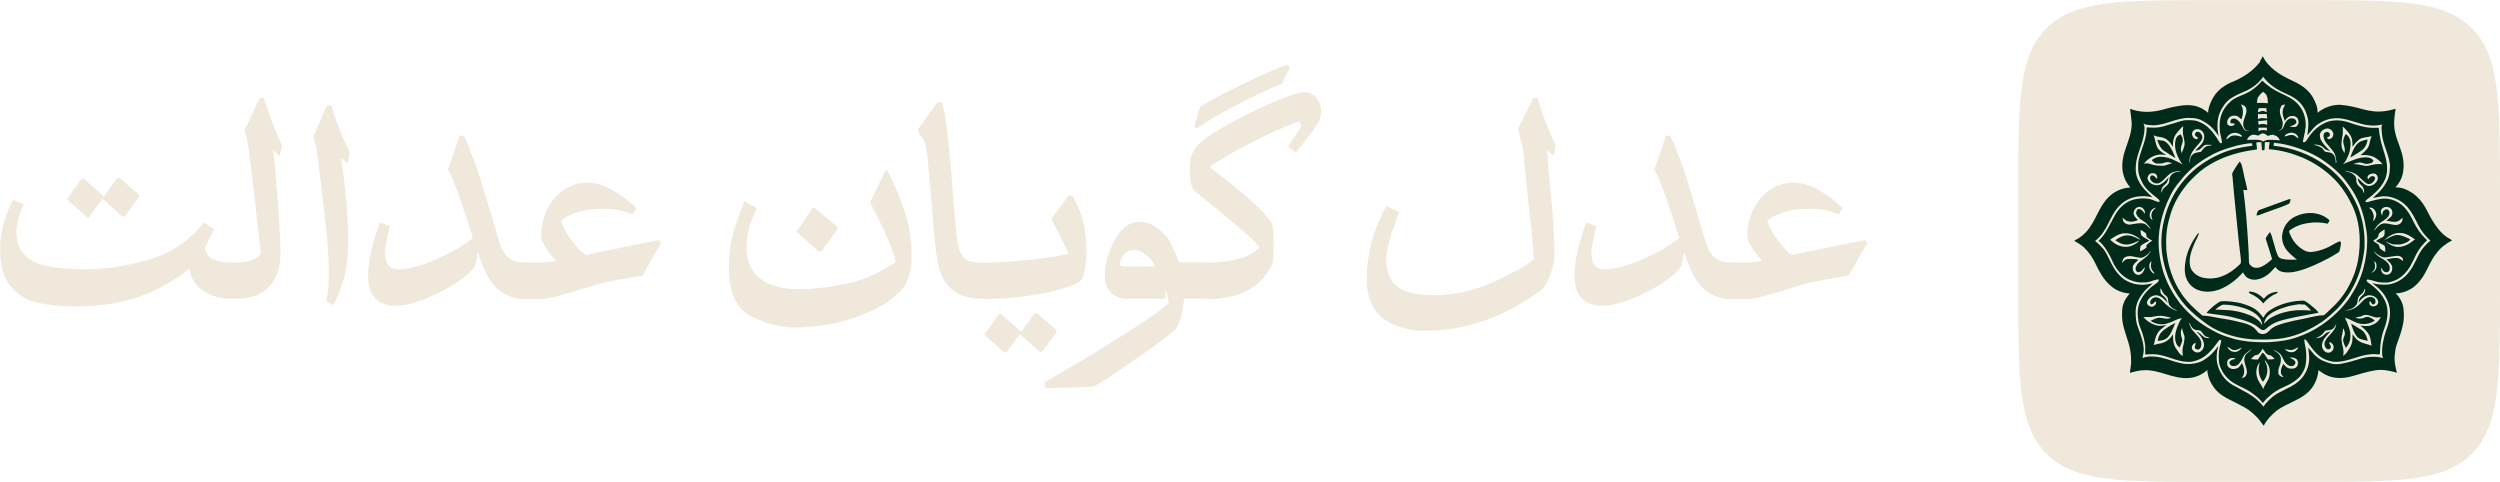
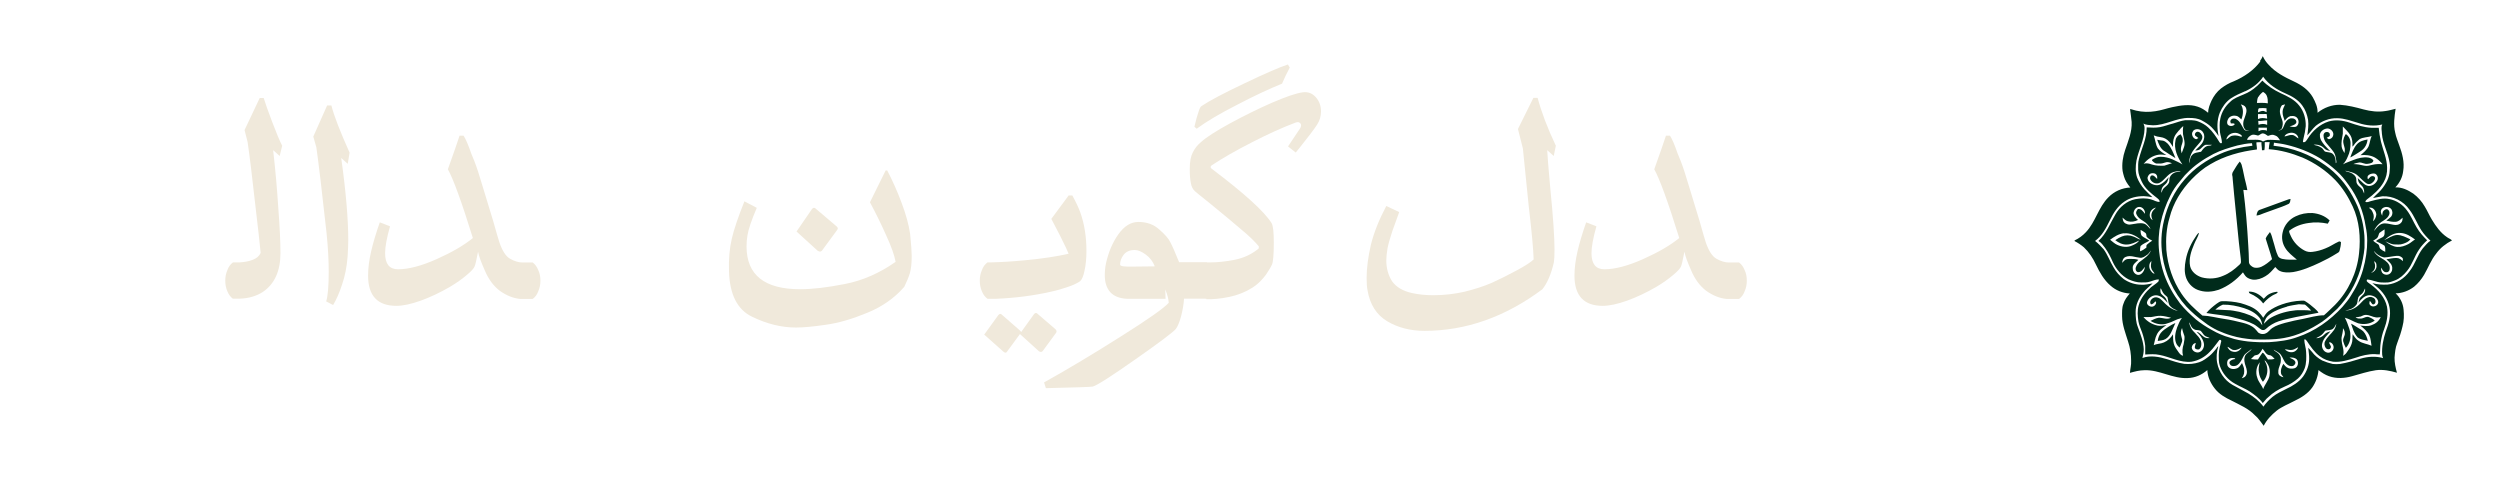
<svg xmlns="http://www.w3.org/2000/svg" id="Layer_2" viewBox="0 0 188 36.24">
  <g id="Layer_1-2">
-     <path d="M188,14.5c0-6.83,0-10.25-2.12-12.37-2.12-2.12-5.54-2.12-12.37-2.12h-7.25c-6.83,0-10.25,0-12.37,2.12-2.12,2.12-2.12,5.54-2.12,12.37v7.25c0,6.83,0,10.25,2.12,12.37,2.12,2.12,5.54,2.12,12.37,2.12h7.25c6.83,0,10.25,0,12.37-2.12,2.12-2.12,2.12-5.54,2.12-12.37v-7.25Z" fill="#f0e9db" />
-     <path d="M130.79,22.47c-.19-.14-.32-.32-.42-.56-.11-.25-.16-.52-.16-.81,0-.28.05-.54.16-.79.09-.25.23-.44.42-.58h.37c.66,0,1.11-.04,1.35-.12-.7-.8-1.06-1.39-1.09-1.76-.05-.51.04-1.07.26-1.69.22-.62.57-1.15,1.07-1.6.49-.46,1.1-.73,1.81-.81l.28-.02c.62,0,1.26.19,1.93.56s1.27.83,1.81,1.37l-.32.46c-.49-.2-.92-.32-1.28-.37-.4-.03-.72-.05-.95-.05-1.3,0-2.33.29-3.11.88v.12c.11.31.29.66.56,1.07.28.39.55.73.81,1.02.28.28.46.4.53.37.48-.11,1.33-.29,2.55-.53,1.22-.26,2.18-.45,2.88-.56l.19.21c-.29.43-.64,1.03-1.04,1.79l-.37.65c-.4.06-.8.13-1.21.21-.39.06-.8.14-1.23.23-.42.08-.76.15-1.02.23l-.83.26c-.84.26-1.54.47-2.11.63-.56.14-1.02.21-1.39.21h-.42Z" fill="#f0e9db" />
    <path d="M120.53,23c-1.42,0-2.13-.76-2.13-2.27,0-.57.08-1.18.23-1.83.15-.65.37-1.38.65-2.18l.77.3c-.25.88-.37,1.55-.37,2.02,0,.8.32,1.21.97,1.21.8,0,1.78-.26,2.92-.77,1.14-.51,2.05-1.04,2.71-1.58-.85-2.74-1.48-4.46-1.88-5.17.45-1.25.74-2.1.88-2.53h.3c.17.26.36.71.58,1.35l.23.56c.17.43.39,1.1.65,1.99.28.9.53,1.74.77,2.53.25.88.4,1.41.46,1.58.22.65.49,1.07.81,1.25.34.19.65.28.93.28h.77c.19.14.32.33.42.58.11.23.16.49.16.79,0,.28-.05.54-.16.79-.09.25-.23.44-.42.58h-.95c-.51-.05-1.01-.25-1.51-.6-.48-.36-.87-.88-1.16-1.58-.26-.59-.43-1.04-.49-1.37-.12.63-.21,1.01-.26,1.11-.05.14-.25.36-.6.65-.34.29-.76.59-1.25.88-.74.43-1.48.78-2.2,1.04-.73.26-1.34.39-1.83.39Z" fill="#f0e9db" />
    <path d="M107.13,24.88c-1.07,0-2-.24-2.81-.72-.8-.48-1.3-1.25-1.48-2.32-.05-.23-.07-.55-.07-.95,0-.73.11-1.55.32-2.48.23-.93.62-1.9,1.16-2.92l.97.46c-.14.37-.31.84-.51,1.41-.19.57-.31,1.01-.37,1.32-.06.37-.09.67-.09.9,0,.6.15,1.13.44,1.58.31.43.81.73,1.51.88.49.11,1.03.16,1.6.16.79,0,1.56-.09,2.32-.26.77-.19,1.46-.41,2.06-.67.62-.28,1.25-.6,1.9-.95s1.07-.63,1.25-.81c-.02-.73-.14-2.06-.37-4.01l-.44-4.34-.37-1.46,1.16-2.34h.32c.28,1.05.73,2.25,1.37,3.6l-.16.77-.49-.44c.02.39.09,1.34.23,2.85.22,2.2.32,3.74.32,4.64,0,.46-.02.78-.05.95-.2.88-.49,1.55-.86,2.02-2.8,2.09-5.76,3.13-8.88,3.13Z" fill="#f0e9db" />
    <path d="M89.82,9.53c.11-.48.21-.84.3-1.09.08-.26.15-.42.23-.46.59-.4,1.67-.97,3.25-1.72,1.59-.76,2.68-1.23,3.25-1.41l.14.23c-.09.17-.2.38-.32.63-.11.23-.19.43-.26.58-.96.39-2.08.91-3.36,1.58-1.28.65-2.3,1.25-3.06,1.81l-.16-.14ZM90.72,22.47c-.19-.14-.32-.32-.42-.56-.11-.25-.16-.52-.16-.81,0-.28.05-.54.16-.79.09-.25.23-.44.42-.58h.35c.48,0,1.07-.06,1.76-.19.71-.14,1.32-.43,1.83-.86v-.16c-.31-.37-.74-.79-1.3-1.25-.56-.48-1.35-1.14-2.39-1.99-.66-.53-1.04-.83-1.11-.9-.15-.14-.26-.33-.3-.58-.06-.25-.09-.62-.09-1.11,0-.54.08-.95.23-1.23.14-.29.35-.56.63-.79.4-.36,1.12-.82,2.16-1.39,1.05-.57,2.1-1.09,3.15-1.55,1.07-.46,1.85-.73,2.34-.79.39-.05.71.08.97.37.26.29.39.65.39,1.07,0,.37-.1.7-.3,1-.22.34-.65.91-1.3,1.72l-.3.37-.58-.46.93-1.39s.05-.11.05-.19c0-.09-.04-.16-.12-.21-.06-.05-.16-.05-.3,0-.96.36-2.05.85-3.27,1.48-1.22.62-2.23,1.2-3.04,1.74-.05.03-.07.07-.07.12s.02.09.07.12c2.46,1.86,3.97,3.22,4.52,4.11.11.2.16.69.16,1.46,0,.91-.05,1.46-.14,1.65-.09.2-.25.46-.46.77-.22.29-.45.54-.7.74-.46.36-1.01.63-1.62.81-.62.17-1.22.26-1.81.28h-.35Z" fill="#f0e9db" />
    <path d="M86.84,20.03c-.14-.36-.36-.65-.67-.88-.31-.23-.59-.35-.84-.35-.37,0-.65.12-.84.37-.17.23-.26.47-.26.72,0,.08.09.12.28.14.19.02.36.02.53.02l1.79-.02ZM78.51,28.76c1.81-1.01,3.73-2.16,5.78-3.46,2.04-1.28,3.24-2.13,3.6-2.53-.02-.28-.1-.61-.26-1l.02.7h-2.9c-.56-.03-.97-.19-1.25-.49-.28-.31-.42-.73-.42-1.28,0-.31.03-.61.09-.9.19-.84.49-1.56.93-2.18s.94-.93,1.51-.93c.63,0,1.16.19,1.58.58.43.37.71.7.83.97.14.26.36.76.65,1.48h2.04c.19.14.32.33.42.58.11.23.16.49.16.79,0,.28-.05.54-.16.79-.09.25-.23.44-.42.58h-1.67c-.03.45-.11.9-.23,1.35s-.26.76-.39.93c-.19.23-1.19.99-3.02,2.27-1.82,1.28-2.9,1.97-3.22,2.06-.12.03-1.3.07-3.53.12l-.14-.44Z" fill="#f0e9db" />
    <path d="M74,25.18l1.07-1.48c.08-.09.15-.12.23-.07l1.35,1.18c.08.06.12.12.14.16l.97-1.35c.08-.09.15-.11.23-.05l1.35,1.16c.11.09.14.19.09.28l-1.02,1.39c-.08.09-.18.09-.3,0l-1.41-1.28-.97,1.32c-.06.11-.15.11-.28,0l-1.44-1.28ZM74.26,22.47c-.19-.14-.32-.32-.42-.56-.11-.25-.16-.52-.16-.81,0-.28.05-.54.16-.79.09-.25.23-.44.42-.58h.3c.77-.02,1.62-.07,2.53-.16,1.31-.12,2.4-.29,3.27-.49-.06-.17-.28-.63-.65-1.37l-.65-1.25,1.3-1.76h.28c.28.51.48.94.6,1.28.31.87.46,1.83.46,2.9,0,.56-.05,1.04-.14,1.46-.08.4-.19.66-.32.79-.14.12-.43.26-.86.42-.43.15-.89.29-1.37.39-1.28.29-2.66.47-4.13.53h-.63Z" fill="#f0e9db" />
-     <path d="M73.94,22.47c-1.07,0-1.86-.25-2.39-.74-.31-.28-.55-.6-.72-.95-.15-.37-.29-.87-.39-1.48-.09-.62-.19-1.52-.28-2.69l-.09-1.21c-.06-.73-.13-1.5-.21-2.32-.06-.82-.13-1.46-.21-1.93-.06-.43-.22-.78-.49-1.04l-.14-.37,1.48-2.04h.35c.19.74.34,1.69.46,2.83.12,1.14.24,2.49.35,4.04l.16,1.95.07.63c.05.62.11,1.11.19,1.46.09.34.26.62.51.84.12.11.28.19.46.23.2.03.38.05.53.07h.67c.19.14.32.33.42.58.11.23.16.49.16.79,0,.28-.05.54-.16.79-.09.25-.23.44-.42.58h-.32Z" fill="#f0e9db" />
    <path d="M59.9,17.41l1.16-1.69c.09-.11.18-.12.26-.05l1.53,1.3c.15.11.19.21.12.3l-1.16,1.58s-.08.07-.14.07c-.05,0-.11-.02-.19-.07l-1.58-1.44ZM59.85,24.63c-1.08,0-2.18-.27-3.29-.81-1.11-.53-1.69-1.67-1.74-3.43-.03-.9.04-1.71.21-2.44.17-.73.49-1.66.95-2.81l.93.49c-.4.93-.63,1.62-.7,2.06-.05.29-.07.57-.07.84,0,2.15,1.35,3.22,4.04,3.22.9,0,2.01-.13,3.34-.39,1.35-.26,2.62-.82,3.83-1.67-.09-.49-.32-1.15-.7-1.97-.36-.82-.77-1.65-1.23-2.51l1.18-2.39h.12c.4.77.77,1.59,1.09,2.46.32.85.53,1.62.63,2.3.08.8.12,1.36.12,1.67,0,.56-.05.99-.14,1.3-.09.29-.23.63-.42,1.02-.74.85-1.67,1.5-2.78,1.95-1.11.46-2.15.77-3.11.9-.94.14-1.69.21-2.25.21Z" fill="#f0e9db" />
-     <path d="M40.08,22.47c-.19-.14-.32-.32-.42-.56-.11-.25-.16-.52-.16-.81,0-.28.05-.54.16-.79.09-.25.23-.44.42-.58h.37c.66,0,1.11-.04,1.35-.12-.7-.8-1.06-1.39-1.09-1.76-.05-.51.04-1.07.26-1.69.22-.62.57-1.15,1.07-1.6.49-.46,1.1-.73,1.81-.81l.28-.02c.62,0,1.26.19,1.93.56.66.37,1.27.83,1.81,1.37l-.32.46c-.49-.2-.92-.32-1.28-.37-.4-.03-.72-.05-.95-.05-1.3,0-2.33.29-3.11.88v.12c.11.31.29.66.56,1.07.28.39.55.73.81,1.02.28.28.46.4.53.37.48-.11,1.33-.29,2.55-.53,1.22-.26,2.18-.45,2.88-.56l.19.21c-.29.43-.64,1.03-1.04,1.79l-.37.65c-.4.06-.8.13-1.21.21-.39.06-.8.14-1.23.23-.42.08-.76.15-1.02.23l-.84.26c-.84.26-1.54.47-2.11.63-.56.14-1.02.21-1.39.21h-.42Z" fill="#f0e9db" />
    <path d="M29.81,23c-1.42,0-2.13-.76-2.13-2.27,0-.57.08-1.18.23-1.83.15-.65.37-1.38.65-2.18l.77.3c-.25.88-.37,1.55-.37,2.02,0,.8.32,1.21.97,1.21.8,0,1.78-.26,2.92-.77,1.14-.51,2.05-1.04,2.71-1.58-.85-2.74-1.48-4.46-1.88-5.17.45-1.25.74-2.1.88-2.53h.3c.17.26.36.71.58,1.35l.23.56c.17.43.39,1.1.65,1.99.28.9.53,1.74.77,2.53.25.88.4,1.41.46,1.58.22.65.49,1.07.81,1.25.34.19.65.28.93.28h.77c.19.14.32.33.42.58.11.23.16.49.16.79,0,.28-.05.54-.16.79-.09.25-.23.44-.42.58h-.95c-.51-.05-1.01-.25-1.51-.6-.48-.36-.87-.88-1.16-1.58-.26-.59-.43-1.04-.49-1.37-.12.63-.21,1.01-.26,1.11-.05.14-.25.36-.6.65-.34.29-.76.59-1.25.88-.74.43-1.48.78-2.2,1.04-.73.26-1.34.39-1.83.39Z" fill="#f0e9db" />
    <path d="M24.53,22.66c.12-.37.19-1.11.19-2.23,0-.82-.05-1.78-.16-2.88-.34-3.11-.6-5.27-.77-6.47l-.23-.81,1.04-2.34h.32c.2.79.66,1.97,1.37,3.55l-.14.84-.49-.44c.36,2.57.53,4.63.53,6.19,0,.32-.02.73-.05,1.23-.06.77-.2,1.48-.42,2.11-.2.62-.43,1.13-.67,1.53l-.53-.28Z" fill="#f0e9db" />
    <path d="M17.52,22.47c-.19-.14-.32-.32-.42-.56-.11-.25-.16-.52-.16-.81,0-.28.05-.54.16-.79.09-.25.23-.44.42-.58h.51c.36-.02.68-.08.97-.19.31-.12.51-.3.6-.53-.05-.56-.19-1.81-.42-3.76-.22-1.96-.4-3.49-.56-4.57l-.23-.9,1.14-2.41h.3c.12.4.34,1.01.65,1.83.31.82.56,1.41.74,1.76l-.19.77-.49-.44c.17,1.48.3,2.95.39,4.38.11,1.44.16,2.56.16,3.36,0,1.35-.44,2.32-1.32,2.92-.49.32-1.08.49-1.76.51h-.51Z" fill="#f0e9db" />
-     <path d="M5.01,15l1.07-1.48c.08-.09.15-.12.23-.07l1.35,1.18c.08.06.12.12.14.16l.97-1.35c.08-.09.15-.11.23-.05l1.35,1.16c.11.09.14.19.09.28l-1.02,1.39c-.08.09-.18.09-.3,0l-1.41-1.28-.97,1.32c-.06.11-.15.11-.28,0l-1.44-1.28ZM5.61,23.05c-.68,0-1.38-.05-2.11-.16-.71-.09-1.28-.26-1.69-.51-.66-.4-1.14-.89-1.41-1.46-.26-.57-.39-1.33-.39-2.27,0-.68.11-1.36.32-2.04.23-.7.45-1.22.65-1.58l.79.35c-.12.26-.25.59-.37.97-.11.39-.16.77-.16,1.16,0,.53.13.99.39,1.39.4.56,1,.92,1.79,1.09.8.17,1.79.26,2.97.26,1.52,0,3.11-.24,4.78-.72,1.67-.48,3.06-1.41,4.18-2.81l.74.53-.67,1.39c.05.42.26.7.65.86.4.15.78.23,1.14.23h.32c.19.14.32.33.42.58.11.23.16.49.16.79,0,.28-.05.54-.16.79-.09.25-.23.44-.42.58h-.32c-.2,0-.51-.05-.93-.14-.4-.11-.82-.32-1.25-.65-.42-.34-.68-.84-.79-1.48-.56.48-1.26.94-2.11,1.39-.85.45-1.77.8-2.76,1.04-1.13.28-2.37.42-3.73.42Z" fill="#f0e9db" />
    <path d="M177.25,25.33c.21.21.53.23.81.3-.06-.26-.16-.52-.35-.72-.09-.09-.2-.15-.31-.21-.2-.12-.39-.26-.6-.36.12.34.21.71.46.99h0ZM162.49,25.04c-.13.17-.2.38-.23.6.19-.03.4-.04.58-.14.2-.11.33-.31.43-.5.11-.24.22-.47.32-.71-.18.07-.34.17-.5.27-.22.14-.44.28-.6.48h0ZM166.58,23.29c.29-.02.59.03.88.03.32,0,.63.07.94.13.53.14,1.08.31,1.48.69.11.09.16.23.25.33-.03-.21-.09-.42-.22-.58-.29-.37-.73-.58-1.16-.72-.51-.16-1.05-.27-1.59-.26-.22.09-.41.22-.58.39h0ZM171.98,23.06c-.44.13-.89.28-1.27.56-.12.09-.23.19-.31.32s-.13.27-.16.41c.18-.16.33-.36.55-.47.58-.32,1.24-.49,1.89-.55.37,0,.74-.02,1.11.03-.08-.14-.22-.23-.33-.35-.06-.05-.13-.13-.21-.11-.13,0-.25-.02-.38-.02-.3.05-.6.09-.89.17h0ZM171.57,22.9c.48-.17.99-.27,1.5-.29.09,0,.2-.02.28.04.26.16.49.35.72.55.1.1.22.19.28.32-.55.1-1.09.21-1.64.31-.45.11-.91.18-1.35.33-.36.12-.69.32-.96.57-.05.05-.11.08-.17.09-.07,0-.13,0-.19-.04-.19-.12-.35-.28-.55-.39-.44-.23-.92-.36-1.4-.48-.71-.21-1.45-.24-2.17-.37.22-.27.49-.49.77-.7.12-.08.25-.19.4-.19.48-.01.95.04,1.42.15.46.14.95.29,1.31.64.14.14.27.29.37.46.11-.18.23-.36.4-.49.3-.22.64-.39.99-.51h0ZM169.19,22.07c.39.16.75.41,1,.75.26-.3.57-.57.95-.72.06-.03.22-.13.09-.16-.21.02-.41.08-.6.18-.16.09-.28.23-.4.35-.28-.31-.68-.56-1.12-.54.01.05.02.12.08.13ZM169.95,15.77c-.19.05-.24.27-.26.44.19-.02.37-.1.54-.17.46-.16.91-.33,1.36-.49.17-.07.35-.13.52-.22.12-.08.12-.24.14-.37-.09.01-.18.04-.26.07-.68.24-1.36.49-2.03.74ZM167.85,13.11c.03.12.05.25.05.37.06.77.15,1.54.22,2.31.12,1.09.2,2.18.34,3.26.02.21.06.42.06.64.01.1-.07.18-.14.24-.35.33-.74.63-1.2.81-.5.22-1.07.26-1.6.12-.4-.12-.78-.42-.88-.83-.12-.57.08-1.15.3-1.67.11-.29.3-.55.37-.85-.09.03-.13.11-.18.17-.39.56-.7,1.19-.82,1.86-.09.46-.13.96.05,1.41.09.22.23.42.41.58.18.16.39.27.63.33.45.13.94.08,1.39-.07.71-.27,1.33-.74,1.82-1.31.08.12.15.25.25.34.13.12.32.18.5.21.33.03.66-.09.94-.26.3-.17.52-.44.74-.69.11.11.2.24.35.3.31.14.66.12.99.08.71-.12,1.37-.41,2.01-.71.43-.2.84-.42,1.24-.67.1-.06.23-.11.25-.24.06-.21.1-.42.1-.64-.06-.02-.11-.07-.17-.03-.34.15-.65.38-1,.51-.31.13-.63.22-.97.26-.21.03-.43,0-.62-.11-.44-.24-.79-.61-1-1.06-.05-.13-.14-.26-.14-.41.42-.33.94-.52,1.47-.59.48-.08.96-.05,1.44.05.05-.08.09-.16.14-.24-.34-.34-.82-.52-1.3-.56-.43-.02-.87.06-1.26.25-.48.22-.86.67-.97,1.19-.05.2-.06.4-.03.6.03.2.1.39.21.57.22.37.57.62.89.9-.37,0-.74.02-1.1-.06-.12-.03-.26-.09-.32-.21-.18-.37-.25-.79-.38-1.18-.07-.21-.1-.44-.23-.63-.11.16-.25.3-.32.49.15.52.34,1.03.48,1.55-.24.22-.5.43-.8.57-.18.08-.37.1-.56.06-.19-.07-.4-.24-.38-.47,0-.4-.03-.8-.05-1.19-.08-1.4-.19-2.79-.37-4.18.1.01.2.02.3.02-.02-.18-.08-.35-.11-.52-.13-.46-.19-.93-.32-1.39-.03-.09-.08-.17-.14-.24-.19.22-.33.48-.48.72-.04.07-.1.15-.08.24ZM176.74,11.84c.2-.09.37-.22.56-.33.19-.12.39-.23.52-.42.13-.18.2-.38.22-.6-.29.05-.6.13-.8.36-.25.28-.37.64-.5.99ZM162.75,11.35c.28.18.56.37.84.54-.15-.38-.3-.78-.58-1.09-.09-.09-.21-.18-.34-.22-.15-.01-.3-.04-.45-.07.11.31.24.66.53.85h0ZM170.28,27.08c.05.14.15.27.18.42.12.42,0,.89-.29,1.21-.16-.21-.28-.46-.3-.72-.05-.25.01-.51.07-.75-.13.16-.22.35-.25.56-.03.2-.02.41.06.61.08.31.33.54.44.85.12-.35.39-.62.47-.98.06-.33.03-.68-.17-.96-.06-.08-.1-.19-.2-.22ZM170.98,26.29c.04.08.12.13.19.17.16.09.28.23.34.41.02.18.02.37-.05.54-.07.19-.15.39-.13.6-.01.21.2.33.39.36-.05-.08-.12-.15-.17-.23-.08-.27.02-.55.16-.78.08.09.15.19.25.26.08.05.17.09.27.1s.19,0,.29-.02c.29-.06.37-.46.2-.67-.14-.14-.36-.16-.55-.14.14.09.32.12.41.27.09.11,0,.27-.11.34-.17.08-.37.01-.5-.11-.23-.19-.28-.49-.45-.71-.13-.19-.36-.26-.54-.39ZM170.15,26.22c-.09.15-.17.31-.31.42-.08.06-.19.06-.29.09-.1.08-.18.18-.28.27.18.03.35.04.53.03.1-.18.23-.34.34-.51.1.03.15.13.21.21.06.1.13.2.2.3.17,0,.34.01.5-.05-.12-.1-.21-.26-.38-.27-.27-.03-.36-.31-.52-.48ZM168.88,26.59c-.18.14-.23.37-.35.54-.1.15-.21.33-.41.38-.14.03-.32.04-.41-.09-.07-.07-.08-.21,0-.27.11-.09.24-.14.38-.15,0-.08-.1-.07-.16-.08-.06,0-.13,0-.19.02s-.12.05-.16.09c-.12.11-.11.3-.08.44.09.26.42.33.65.25.22-.04.33-.25.45-.42.05.14.12.27.15.42.02.12.02.25,0,.38-.03.12-.09.24-.17.34.12-.03.24-.08.3-.18.15-.21.08-.48,0-.71-.09-.25-.16-.53-.05-.79.1-.23.38-.3.5-.52-.16.12-.32.24-.47.36ZM172.28,26.32c-.16.01-.31-.06-.46-.05.18.19.49.29.74.16.12-.07.23-.18.26-.32-.17.09-.33.21-.54.21ZM167.5,26.08c.07.17.21.33.4.36.26.09.55-.07.67-.3-.18.08-.36.21-.58.18-.2,0-.31-.19-.49-.24ZM175.47,24.7c-.16.15-.4.12-.59.16-.09.07-.14.18-.23.26-.13.14-.31.22-.48.31.25.01.48-.11.64-.29.11-.13.29-.18.45-.23-.24.28-.55.54-.63.92-.08.27.08.61.36.68.19.06.4-.07.47-.25.1-.21-.06-.51-.29-.53-.06.14.18.26.1.42-.05.16-.28.14-.37.02-.05-.07-.09-.16-.1-.25,0-.09,0-.18.05-.26.16-.33.47-.56.67-.85.09-.14.15-.3.17-.46-.08.12-.12.27-.24.36h0ZM164.63,24.21c0,.16.06.31.13.45.1.21.3.35.44.53.17.17.33.38.34.63.01.16-.02.34-.16.45-.11.03-.29.01-.33-.12-.01-.12.05-.24.08-.35-.17,0-.29.17-.31.32,0,.29.38.48.62.34.25-.13.35-.44.28-.69-.08-.32-.29-.59-.53-.81.22.02.34.24.51.35.13.11.31.14.47.11-.12-.07-.26-.09-.37-.17-.12-.1-.19-.26-.31-.37-.12-.06-.25-.05-.38-.07-.12-.04-.23-.11-.3-.22-.08-.11-.11-.25-.18-.36ZM161.7,23.84c-.17.01-.34,0-.51,0,.26.32.63.55,1.04.64.23.05.46.01.69-.04-.28.21-.59.41-.73.73-.13.25-.15.52-.23.79.24-.12.53-.1.77-.21.29-.12.52-.35.68-.61.02.23-.01.48.06.71.06.25.23.44.37.65.08.11.18.23.33.25-.09-.29-.05-.59.04-.87.03-.24.13-.49.02-.72-.06-.16-.11-.32-.14-.49-.06.12-.09.25-.09.38,0,.17.07.32.1.49.02.11-.03.21-.07.31-.04.1-.07.2-.13.29-.11-.1-.21-.21-.26-.35-.14-.38-.05-.8.08-1.17.1-.25.2-.5.36-.71-.15.05-.31.08-.45.15-.24.12-.49.22-.74.29-.4.1-.83,0-1.17-.22.2-.1.41-.21.64-.24.3.01.62.17.9,0-.25-.05-.5-.13-.76-.14-.26-.02-.52.07-.79.1ZM177.49,23.8c-.11.05-.23.04-.35.06.13.12.31.1.47.09.18-.04.35-.18.54-.1.16.06.31.14.43.26-.18.13-.38.21-.6.24-.22.03-.44.02-.65-.04-.35-.12-.65-.33-1-.42.07.13.13.26.18.39.1.3.25.59.24.91.01.18-.01.35-.07.52s-.15.32-.27.45c-.09-.16-.15-.32-.2-.49-.04-.15.05-.28.09-.42.08-.19.01-.42-.11-.57.02.25-.08.49-.11.74,0,.26.06.52.12.77.04.19.05.38,0,.57.09-.07.19-.13.25-.22.15-.21.31-.43.39-.68.09-.23.05-.49.08-.73.13.19.26.39.46.51.29.2.65.22.96.36-.05-.26-.05-.53-.17-.78-.15-.31-.41-.53-.68-.74.28.03.56.08.83-.02.15-.05.3-.13.42-.23.12-.1.22-.23.29-.38-.12,0-.23.04-.35.02-.27-.03-.51-.2-.79-.19-.15,0-.26.09-.4.14h0ZM177.65,22.06c-.12.11-.28.19-.32.36-.06.17-.02.38-.15.52-.19.25-.51.37-.81.4.39.03.77-.17,1.05-.44.2-.19.37-.44.64-.53.09-.04.18-.05.28-.03.09.02.18.07.24.14.09.13.09.36-.09.41-.17.02-.15-.21-.29-.25-.02.1-.05.22.03.3.19.23.65.05.61-.25-.04-.32-.39-.49-.69-.49-.35.03-.6.31-.8.57.03-.11.06-.22.09-.32.09-.17.28-.25.36-.43.05-.1.07-.21.05-.33-.07.12-.1.26-.2.36h0ZM162.52,22.08c.09.13.24.21.33.34.06.12.13.23.16.36-.21-.23-.43-.49-.75-.56-.34-.08-.7.16-.8.48-.05.16.1.31.25.35.19.06.4-.08.43-.27,0-.05,0-.13-.08-.1-.08.1-.16.19-.3.21-.16-.16,0-.4.16-.48.23-.13.5,0,.66.18.33.35.7.7,1.2.79-.18-.1-.4-.16-.54-.32-.21-.17-.17-.47-.25-.71-.08-.1-.2-.16-.27-.26-.11-.12-.15-.28-.23-.42-.03.07-.04.14-.03.22,0,.07.03.15.06.21ZM178.53,19.65c.05.14.09.28.07.42,0,.2-.15.35-.3.45.25-.06.45-.31.41-.57,0-.06-.01-.13-.04-.18-.03-.05-.08-.1-.14-.13ZM161.74,20.36c.08.1.15.22.29.22-.08-.15-.23-.26-.26-.43-.05-.17,0-.35.02-.52-.21.18-.21.52-.05.73ZM178.52,18.88c.21.49.86.56,1.12,1.01.08.13.08.28.05.42-.01.05-.05.1-.1.13-.05.03-.11.04-.16.03-.2,0-.28-.22-.38-.35,0,.14.02.28.1.4.14.16.41.19.58.05.08-.07.14-.17.16-.28.02-.11.01-.22-.03-.32-.07-.2-.26-.32-.4-.47.25-.04.51-.11.77-.1.19,0,.34.12.47.24,0-.07,0-.14-.01-.21-.05-.07-.13-.12-.21-.16-.08-.03-.17-.04-.26-.03-.32.03-.62.11-.94.12-.3-.07-.57-.24-.76-.49ZM161.46,19.16c-.16.12-.34.26-.55.22-.35-.03-.71-.21-1.06-.06-.18.07-.26.27-.26.45.08-.08.14-.18.25-.24.11-.06.24-.06.35-.06.21,0,.42,0,.62.07-.17.17-.44.33-.43.6-.01.21.1.44.31.51.05.02.11.03.16.02s.11-.03.15-.06c.09-.06.16-.15.21-.24s.08-.2.08-.31c-.12.19-.29.45-.55.4-.05-.03-.1-.07-.12-.13s-.03-.12-.02-.18c.06-.22.2-.41.4-.53.29-.22.63-.44.75-.79-.1.11-.16.25-.28.33ZM179.29,18.06c.32-.14.61-.37.97-.39.36,0,.68.18,1,.33-.13.18-.34.26-.54.33-.23.09-.48.05-.72.05-.22-.03-.41-.15-.62-.23.26.2.55.39.88.42.3.02.6-.08.86-.22.18-.1.32-.24.49-.34-.31-.23-.65-.46-1.06-.49-.49-.05-.92.24-1.26.54ZM159.72,17.54c-.39.04-.73.26-1.04.49.17.13.33.29.53.38.34.16.76.22,1.11.06.21-.09.42-.19.55-.38-.3.13-.6.3-.95.3-.32.01-.61-.14-.85-.33.15-.11.32-.2.5-.28.27-.11.57-.11.84,0,.2.06.37.21.59.25-.36-.29-.8-.54-1.28-.48ZM160.97,17.27c0,.15,0,.33.09.46.17.15.39.23.57.37-.22.14-.47.22-.66.4-.03.13-.05.27-.04.4.18-.06.33-.17.48-.28,0-.08-.02-.18.05-.23.12-.11.25-.21.39-.29-.16-.08-.32-.16-.43-.31-.02-.09,0-.2-.08-.27-.12-.09-.25-.18-.38-.24ZM178.94,17.5c-.08.13-.08.3-.19.41-.09.07-.19.13-.29.19.11.11.25.18.37.27.11.07.08.23.16.33.11.1.24.18.38.24,0-.15.02-.31-.05-.46-.2-.14-.44-.23-.65-.35.14-.12.32-.2.49-.29.22-.11.15-.39.16-.59-.13.09-.26.16-.38.26ZM178.14,15.62c.08.08.19.14.24.25.05.09.08.18.11.27.04.17,0,.33-.04.49.16-.11.23-.32.25-.5-.02-.27-.24-.58-.55-.51ZM161.66,16.21c0,.15.1.27.22.35-.07-.16-.13-.33-.08-.5.04-.19.2-.32.33-.45-.14.03-.26.1-.35.21-.09.11-.13.25-.12.39ZM179.07,15.79c-.08.14.01.3.07.43,0-.1.03-.19.05-.29.03-.06.08-.1.13-.14.05-.04.12-.06.18-.06.17.05.23.27.16.42-.1.26-.36.4-.58.54-.24.17-.45.39-.55.68.17-.21.34-.45.6-.54.28-.09.57.03.85.07.2.05.44.01.58-.15.1-.1.12-.24.11-.38-.14.14-.3.29-.51.31-.24.02-.48-.04-.71-.09.11-.08.22-.16.32-.26.07-.06.11-.14.13-.23s.01-.18-.02-.26c-.1-.35-.66-.37-.81-.06h0ZM160.44,15.98c0,.24.17.42.34.56-.23.12-.51.17-.76.1-.17-.04-.28-.17-.41-.28.03.13.03.27.13.37.07.07.16.11.26.14s.2.02.29,0c.31-.04.63-.14.95-.05.21.07.32.27.48.41-.05-.14-.15-.26-.25-.37-.15-.18-.38-.27-.56-.42-.12-.1-.22-.23-.27-.38-.03-.13.05-.24.13-.34.25-.04.4.19.53.36.03-.25-.15-.51-.41-.52-.24-.01-.42.22-.44.43h0ZM163.28,13.01c-.36.19-.55.59-.92.76-.27.09-.57-.06-.67-.32-.02-.1.03-.27.16-.26.17,0,.25.18.37.27,0-.11.02-.23-.06-.32-.09-.13-.27-.13-.41-.1-.13.04-.21.17-.25.29-.03.16.07.32.19.42.21.16.52.24.77.12s.45-.34.63-.55c-.04.14-.07.29-.15.42-.09.12-.22.2-.31.32-.09.13-.1.29-.1.44.07-.1.08-.24.17-.33.13-.14.32-.24.4-.42.07-.14,0-.3.08-.44.11-.23.35-.37.6-.39.07-.01.15,0,.2-.05-.24-.01-.48.03-.69.13h0ZM176.37,12.83c.02.07.12.06.18.09.23.05.45.16.58.36.11.16.03.36.11.52.08.18.26.26.38.41.08.1.1.23.16.34.02-.16-.01-.32-.08-.46-.08-.13-.21-.21-.29-.34-.08-.11-.08-.24-.11-.36.11.11.23.21.34.32.12.12.26.24.44.27.3.04.58-.17.7-.43.08-.18,0-.41-.18-.49-.08-.02-.16-.02-.24,0s-.16.04-.22.09c-.03.02-.05.04-.07.07-.02.03-.03.06-.03.09,0,.03,0,.06,0,.09,0,.03.02.06.04.08.1-.1.2-.27.38-.23.11,0,.17.12.14.21-.04.14-.15.25-.27.33-.12.08-.29.07-.4-.02-.22-.16-.41-.36-.61-.55-.25-.25-.61-.3-.94-.38h0ZM171,10.75c0,.07-.02.14-.03.21,1.4.14,2.73.64,3.87,1.45.87.61,1.57,1.41,2.07,2.34.27.49.51,1,.64,1.54.11.37.18.74.22,1.12.06.41.04.82.04,1.23-.05.56-.17,1.11-.32,1.65-.34,1.1-.93,2.1-1.73,2.93-.36.34-.72.68-1.13.97-.87.58-1.84,1.05-2.88,1.23-.78.14-1.58.12-2.36.1-.53-.05-1.06-.12-1.57-.28-.36-.1-.71-.24-1.05-.39-.35-.17-.69-.37-.99-.61-.49-.35-.95-.75-1.36-1.18-.98-1.07-1.6-2.44-1.81-3.86-.13-.87-.09-1.75.12-2.61.26-1.14.79-2.23,1.57-3.11.72-.83,1.65-1.47,2.66-1.91.76-.34,1.59-.51,2.42-.61-.01-.06-.02-.12-.03-.19-.37.01-.74.09-1.1.17-.62.17-1.23.35-1.8.64-.73.38-1.43.85-2,1.45-.2.18-.34.4-.52.6-.29.33-.54.7-.73,1.1-.65,1.29-1,2.76-.83,4.2.06.58.18,1.15.37,1.7.28.79.69,1.52,1.2,2.19.35.44.77.83,1.19,1.2.37.3.77.56,1.19.79.43.25.89.45,1.37.58.44.16.9.23,1.36.29.53.05,1.07.07,1.61.05.71-.05,1.43-.13,2.1-.38,1.31-.43,2.47-1.26,3.39-2.27.22-.27.46-.53.63-.83.17-.29.35-.56.49-.86.35-.71.56-1.48.67-2.25.1-.7.11-1.41-.04-2.1-.17-1.13-.6-2.22-1.29-3.14-.27-.38-.56-.75-.92-1.06-.38-.35-.8-.66-1.23-.94-.78-.47-1.63-.8-2.52-1.01-.31-.08-.63-.11-.95-.16h0ZM169.68,10.73c0,.17.05.34.04.51-1.22.15-2.44.48-3.5,1.11-.53.3-.99.7-1.41,1.13-.78.81-1.39,1.8-1.66,2.89-.24.78-.29,1.61-.24,2.42.1,1.17.48,2.32,1.14,3.3.42.63.99,1.15,1.57,1.64.55.02,1.08.17,1.63.25.48.07.96.18,1.43.3.32.08.64.2.88.43.1.09.17.2.26.3.08.06.18.1.28.11s.21-.01.3-.06c.19-.08.3-.28.47-.39.29-.2.63-.29.97-.39.45-.12.9-.22,1.35-.3.52-.1,1.04-.27,1.57-.27.29-.24.55-.52.83-.78,1.02-1.04,1.66-2.44,1.81-3.88.13-1.19.03-2.43-.48-3.53-.33-.72-.76-1.4-1.31-1.98-.7-.72-1.54-1.29-2.46-1.69-.81-.33-1.66-.57-2.54-.63.01-.18.04-.35.07-.53h-.37c0,.2.01.4-.03.6-.06,0-.12,0-.18.01,0-.21-.05-.41-.04-.61-.12,0-.24,0-.36.01h0ZM169.79,10.19c-.14-.03-.29-.09-.44-.05-.16.07-.33.19-.37.38.22-.02.44,0,.67-.01.18,0,.38.02.53.13.11-.06.22-.1.34-.12.31-.02.63.02.94.03-.07-.11-.14-.22-.24-.3-.08-.05-.17-.08-.27-.11-.14-.02-.27.04-.4.08-.13-.08-.25-.2-.42-.19-.13.03-.22.14-.34.17h0ZM171.8,10.26c.19-.02.36-.13.56-.11.2,0,.32.18.48.26-.02-.3-.35-.48-.63-.42-.16.03-.35.1-.41.26h0ZM167.41,10.5c.16-.08.26-.25.44-.29.19-.04.39-.03.58.04.05.01.1.04.16.02.01-.12-.13-.16-.21-.21-.36-.19-.91.01-.96.44h0ZM164.93,9.85c-.2.2-.03.58.23.62.05-.03.11-.06.16-.09-.07-.07-.17-.11-.24-.18-.08-.14.07-.33.23-.29.14.03.22.16.28.27.08.18-.03.38-.15.52-.23.29-.52.55-.67.9-.1.22-.15.45-.16.69.09-.2.06-.45.23-.62.16-.21.45-.2.68-.26.12-.16.24-.35.44-.42.12-.06.27,0,.37-.1-.16,0-.31-.01-.47,0-.21.07-.31.29-.5.38-.09.03-.18.05-.28.05.21-.23.49-.42.61-.72.08-.19.11-.42,0-.61-.13-.28-.55-.38-.77-.15ZM174.46,10.15c-.03.3.17.55.35.77.15.15.27.31.43.44-.16-.04-.34-.07-.45-.2-.2-.22-.5-.31-.8-.28.1.05.21.06.31.09.1.04.2.09.29.15.11.07.15.2.25.28.21.07.48.03.63.22.16.18.17.43.18.65.08-.03.04-.12.04-.19-.04-.21-.06-.43-.18-.62-.16-.24-.37-.45-.55-.68-.14-.16-.22-.36-.23-.57,0-.06,0-.11.03-.16.03-.05.07-.09.12-.11.09-.02.21-.03.28.06.06.05.04.14.04.21-.06.07-.15.11-.23.15.05.04.1.09.16.11.15-.02.29-.12.32-.27.09-.26-.17-.54-.43-.54-.27.02-.54.21-.57.49ZM169.84,9.58c0,.1,0,.19,0,.29.09-.05.2-.09.31-.09.11,0,.22,0,.32.05,0-.08,0-.16,0-.23-.21,0-.42,0-.63,0ZM176.18,9.51c0,.18,0,.36,0,.54-.05.32-.13.64-.09.97.02.18.13.33.21.49.03-.14.05-.3,0-.44-.04-.16-.1-.32-.09-.49.02-.15.07-.29.14-.42,0-.02.01-.03.03-.04.01-.01.03-.02.04-.03.23.16.35.43.34.71,0,.33-.06.68-.21.98-.08.21-.2.41-.36.58.25-.14.53-.22.79-.33.36-.14.74-.24,1.13-.18.14.03.29.09.37.22-.03.2-.27.23-.44.25-.22.04-.41-.12-.63-.1-.15.03-.3.05-.43.12.28,0,.55.06.82.12.21.05.42-.02.63-.07.24-.06.5-.06.74-.04-.16-.2-.35-.37-.57-.5-.33-.18-.72-.22-1.09-.18.23-.2.48-.39.61-.67.1-.25.11-.52.23-.77-.3.11-.65.07-.93.25-.15.13-.31.27-.42.45-.03.04-.06.07-.1.1.02-.29,0-.61-.16-.87-.14-.25-.37-.43-.55-.64ZM163.86,9.8c-.12.16-.28.31-.35.5-.1.24-.11.5-.1.75-.1-.13-.17-.29-.29-.4-.17-.19-.4-.31-.65-.34-.18-.02-.35-.06-.51-.13.12.32.13.68.31.98.17.22.41.36.64.5-.19-.02-.37-.05-.56-.03-.46.06-.87.34-1.15.7.2-.1.42-.03.62.04.3.1.63.1.94.09.19-.05.38-.14.57-.18-.12-.06-.25-.09-.38-.09-.17.03-.32.11-.49.11-.1,0-.2,0-.3,0-.13-.03-.24-.13-.33-.23v-.05c.19-.13.42-.24.66-.23.31,0,.61.08.89.2.25.12.51.23.74.38-.37-.53-.67-1.18-.52-1.83.03-.21.19-.38.39-.44.07.13.16.27.15.42.02.21-.11.39-.13.6-.03.14.03.27.05.41.06-.15.11-.3.17-.45.13-.33-.02-.67-.07-1-.02-.2-.01-.4.02-.6-.12.09-.22.2-.31.32ZM169.82,9.09c0,.1.01.19.02.29.21-.07.45-.09.65.01v-.34c-.23,0-.45.07-.67.04ZM169.8,8.59c0,.12,0,.24,0,.36.22-.1.46-.08.69-.03,0-.12-.02-.23-.04-.35-.21.02-.42,0-.64.01ZM169.87,8.14c-.08.08-.05.21-.07.31.12-.05.24-.11.37-.11.1,0,.19.06.28.1,0-.1,0-.2-.01-.3-.19-.02-.38-.02-.57,0ZM171.62,7.9c-.07.07-.11.16-.14.25-.09.29.03.58.13.85.09.21.06.46-.03.67-.05.1-.17.11-.26.13.06.01.13,0,.18-.02.06-.02.11-.06.15-.11.11-.16.14-.37.26-.53.11-.14.27-.27.46-.24.18-.01.38.17.3.35-.11.17-.32.19-.49.26.17.02.35.08.51,0,.26-.18.2-.64-.09-.75-.11-.05-.24-.04-.36-.03-.19.05-.32.21-.43.36-.07-.22-.17-.44-.16-.68,0-.2.11-.38.19-.56-.07.01-.13.03-.19.05ZM168.51,7.85c.23.34.18.77.04,1.13-.12-.11-.24-.26-.41-.27-.22-.05-.49.04-.59.25-.06.12-.11.27-.03.4.13.16.41.15.53-.01-.03-.12-.19-.05-.29-.07-.02-.08-.07-.17-.01-.24.08-.15.3-.16.43-.07.29.16.39.49.56.74.09.14.26.15.41.14-.11-.02-.25-.02-.32-.12-.21-.25-.15-.61-.03-.88.08-.24.21-.52.08-.77-.07-.14-.23-.19-.37-.23ZM169.82,7.28c-.08.14-.08.31-.1.46.27,0,.55-.02.82.03,0-.19,0-.39-.08-.57-.05-.13-.16-.22-.28-.29-.14.1-.26.23-.35.38ZM169.72,6.48c.14-.13.28-.28.41-.42.39.4.87.71,1.38.95.51.23,1.04.48,1.39.93.35.43.51,1,.49,1.55-.03.3-.08.6-.16.89-.03.1-.04.2-.05.3.18.07.27-.13.35-.24.36-.59.92-1.1,1.6-1.31.51-.14,1.05-.08,1.55.09.53.18,1.08.36,1.65.39.18,0,.37,0,.55,0,.03.35.09.7.17,1.05.16.65.45,1.27.46,1.95.02.38-.07.76-.26,1.09-.3.53-.77.94-1.25,1.29-.06.04-.11.11-.13.18.15.09.31-.03.47-.06.43-.11.89-.24,1.34-.14.53.1,1.01.42,1.32.85.3.39.48.86.73,1.28.21.36.49.68.79.97-.23.21-.44.44-.61.7-.35.51-.5,1.12-.9,1.6-.25.31-.55.58-.92.72-.17.06-.33.13-.51.15-.18.01-.35.01-.53,0-.36-.02-.69-.21-1.05-.22-.01.04-.02.08-.03.11.08.12.21.18.32.27.56.41,1.06.97,1.21,1.66.11.57-.01,1.14-.21,1.68-.13.33-.21.67-.26,1.02-.05.29-.03.59-.07.89-.13,0-.25,0-.38-.02-.49-.01-.97.11-1.43.27-.55.17-1.12.36-1.71.3-.35-.06-.7-.18-.98-.4-.41-.3-.7-.73-.98-1.15-.05-.06-.11-.17-.2-.11.01.32.13.62.14.93.02.41.03.84-.11,1.23-.11.28-.27.55-.5.76-.3.26-.63.46-1,.61-.46.2-.89.46-1.25.81-.16.12-.26.29-.4.43-.26-.36-.62-.62-.98-.87-.35-.22-.74-.37-1.1-.58-.54-.29-.95-.77-1.15-1.35-.09-.26-.08-.54-.08-.82,0-.36.11-.7.19-1.04,0-.09-.12-.14-.17-.05-.23.28-.42.59-.69.85-.36.39-.84.66-1.37.75-.85.1-1.61-.36-2.41-.51-.35-.08-.72-.05-1.08-.03,0-.22,0-.44,0-.66-.04-.34-.12-.67-.23-.99-.1-.28-.23-.55-.28-.84-.06-.4-.1-.81.02-1.21.15-.54.52-1,.94-1.37.17-.13.35-.24.51-.39.06-.04.06-.12.06-.19-.24,0-.45.11-.67.17-.2.07-.41.06-.63.06-.34.01-.66-.1-.97-.23-.54-.28-.94-.77-1.19-1.31-.16-.37-.34-.73-.58-1.06-.15-.19-.28-.4-.5-.52.6-.54.87-1.31,1.27-1.98.31-.56.86-1.03,1.5-1.16.39-.07.81-.1,1.2.02.21.05.4.2.63.18.02-.14-.11-.22-.2-.3-.44-.34-.9-.7-1.14-1.22-.13-.28-.26-.57-.27-.88,0-.28-.02-.56.06-.83.19-.79.6-1.54.58-2.37.33.02.67.04,1-.02.33-.06.65-.19.98-.27.3-.08.59-.21.91-.25.32,0,.66-.03.97.09.28.11.55.25.77.46.34.31.59.69.83,1.08.04.07.14.17.2.05-.01-.27-.11-.52-.15-.79-.02-.34-.05-.69.03-1.02.1-.48.36-.91.73-1.24.28-.29.67-.41,1.03-.57.36-.14.69-.35.97-.61ZM168.83,6.86c-.37.16-.74.32-1.07.54-.38.26-.65.65-.83,1.07-.22.56-.22,1.18-.09,1.76-.16-.24-.34-.47-.55-.68-.21-.2-.45-.35-.71-.49-.29-.16-.62-.19-.95-.19-.96-.03-1.79.57-2.75.55-.24-.02-.49-.01-.7-.13.07.12.1.26.09.4-.02.83-.44,1.58-.61,2.39-.07.42-.09.86.05,1.27.13.33.32.63.55.89.19.2.39.4.6.59-.21-.04-.43-.07-.65-.08-.51,0-1.02.11-1.44.4-.52.34-.85.88-1.11,1.42-.28.57-.58,1.16-1.11,1.55.24.18.44.4.64.62.31.42.48.93.75,1.37.19.34.46.64.77.88.38.26.85.42,1.32.42.29.02.56-.05.85-.1-.24.24-.53.44-.73.72-.32.4-.55.89-.55,1.41,0,.39.02.79.17,1.16.19.54.42,1.08.44,1.66,0,.22-.04.45-.1.66.6-.22,1.26-.09,1.85.09.42.14.85.28,1.29.35.38.04.77,0,1.13-.12.3-.1.55-.3.79-.49.18-.15.32-.33.47-.5.06-.07.1-.17.18-.22-.12.4-.17.83-.09,1.25.13.68.54,1.31,1.15,1.66.39.23.8.42,1.19.65.43.26.84.58,1.14.99.19-.28.43-.52.69-.74.31-.25.67-.41,1.02-.59.48-.22.95-.51,1.27-.93.28-.39.46-.86.46-1.34.01-.28-.05-.55-.07-.83.09.1.19.2.28.31.2.27.47.49.77.65.26.11.52.2.79.26.18.02.37.02.55,0,.53-.09,1.04-.24,1.55-.4.55-.16,1.14-.2,1.69-.04-.04-.08-.06-.17-.07-.26-.04-.59.09-1.18.27-1.74.22-.58.41-1.21.28-1.83-.12-.63-.51-1.19-1.01-1.58-.09-.08-.2-.15-.28-.23.37.11.76.13,1.15.11.66-.07,1.27-.46,1.65-1,.42-.53.58-1.2,1-1.73.18-.2.35-.42.57-.57-.25-.23-.48-.48-.67-.76-.33-.5-.53-1.08-.9-1.56-.45-.66-1.25-1.06-2.05-1.02-.24.03-.46.1-.7.13.13-.15.29-.28.43-.42.22-.21.4-.46.55-.72.13-.22.22-.47.26-.73.01-.26.07-.52.01-.78-.11-.75-.52-1.43-.58-2.19,0-.23-.09-.47.03-.69-.59.15-1.22.08-1.79-.11-.53-.15-1.05-.36-1.6-.36-.58-.02-1.16.21-1.61.57-.24.22-.42.49-.64.72.05-.38.11-.77.06-1.16-.07-.39-.2-.77-.44-1.09-.31-.43-.78-.7-1.27-.91-.64-.28-1.26-.67-1.67-1.25-.32.49-.81.84-1.34,1.09ZM169.95,4.59c.08-.11.16-.24.21-.37.11.24.26.47.45.66.51.57,1.21.93,1.9,1.25.56.26,1.09.63,1.41,1.18.2.36.38.75.36,1.17.47-.38,1.07-.61,1.69-.6.6.04,1.19.19,1.77.35.53.14,1.09.21,1.64.12.26-.03.51-.11.77-.17-.09.59-.18,1.21-.03,1.8.06.33.2.63.3.94.23.62.41,1.28.3,1.94-.05.46-.26.89-.59,1.23.49-.02.95.2,1.35.47.35.26.64.59.86.97.2.32.34.67.54.99.3.5.65.99,1.14,1.32.12.09.27.13.37.24-.46.24-.88.56-1.18.98-.4.49-.61,1.08-.92,1.61-.2.34-.45.64-.75.89-.4.31-.89.49-1.39.5.35.32.56.76.6,1.23.04.42.03.84-.08,1.25-.1.43-.24.85-.4,1.26-.14.35-.17.72-.2,1.09-.01.39.08.77.18,1.14-.51-.15-1.04-.26-1.58-.19-.61.09-1.2.29-1.79.45-.56.16-1.18.2-1.74,0-.29-.1-.55-.27-.79-.46-.04.47-.2.92-.47,1.31-.33.46-.83.77-1.34,1.01-.45.24-.93.42-1.33.73-.4.32-.75.69-.98,1.14-.21-.27-.39-.57-.66-.79-.48-.51-1.14-.78-1.75-1.1-.47-.22-.94-.49-1.26-.9-.32-.4-.55-.89-.57-1.4-.41.36-.93.59-1.48.6-1.12.06-2.12-.63-3.24-.59-.38,0-.74.1-1.1.2.02-.3.11-.6.09-.91,0-.49-.07-.98-.23-1.45-.19-.62-.44-1.24-.45-1.89,0-.31-.02-.64.1-.94.09-.3.28-.55.48-.78-.54-.03-1.05-.23-1.45-.59-.5-.43-.82-1.01-1.1-1.59-.22-.48-.52-.93-.9-1.29-.21-.18-.45-.34-.7-.47,0-.01,0-.04,0-.05.32-.15.61-.36.85-.62.73-.77.94-1.88,1.7-2.63.43-.44,1.02-.7,1.64-.73-.11-.14-.22-.27-.3-.42-.15-.25-.22-.54-.28-.82-.07-.53.02-1.08.19-1.58.23-.68.53-1.38.49-2.11-.04-.33-.07-.65-.12-.97.16.02.3.09.46.12.48.11.97.12,1.46.04.43-.06.83-.21,1.25-.3.62-.13,1.29-.25,1.91-.04.29.09.55.26.79.46,0-.32.13-.63.26-.92.17-.35.4-.66.7-.9.3-.23.63-.42.98-.55.77-.33,1.49-.82,1.99-1.49Z" fill="#002b1b" />
  </g>
</svg>